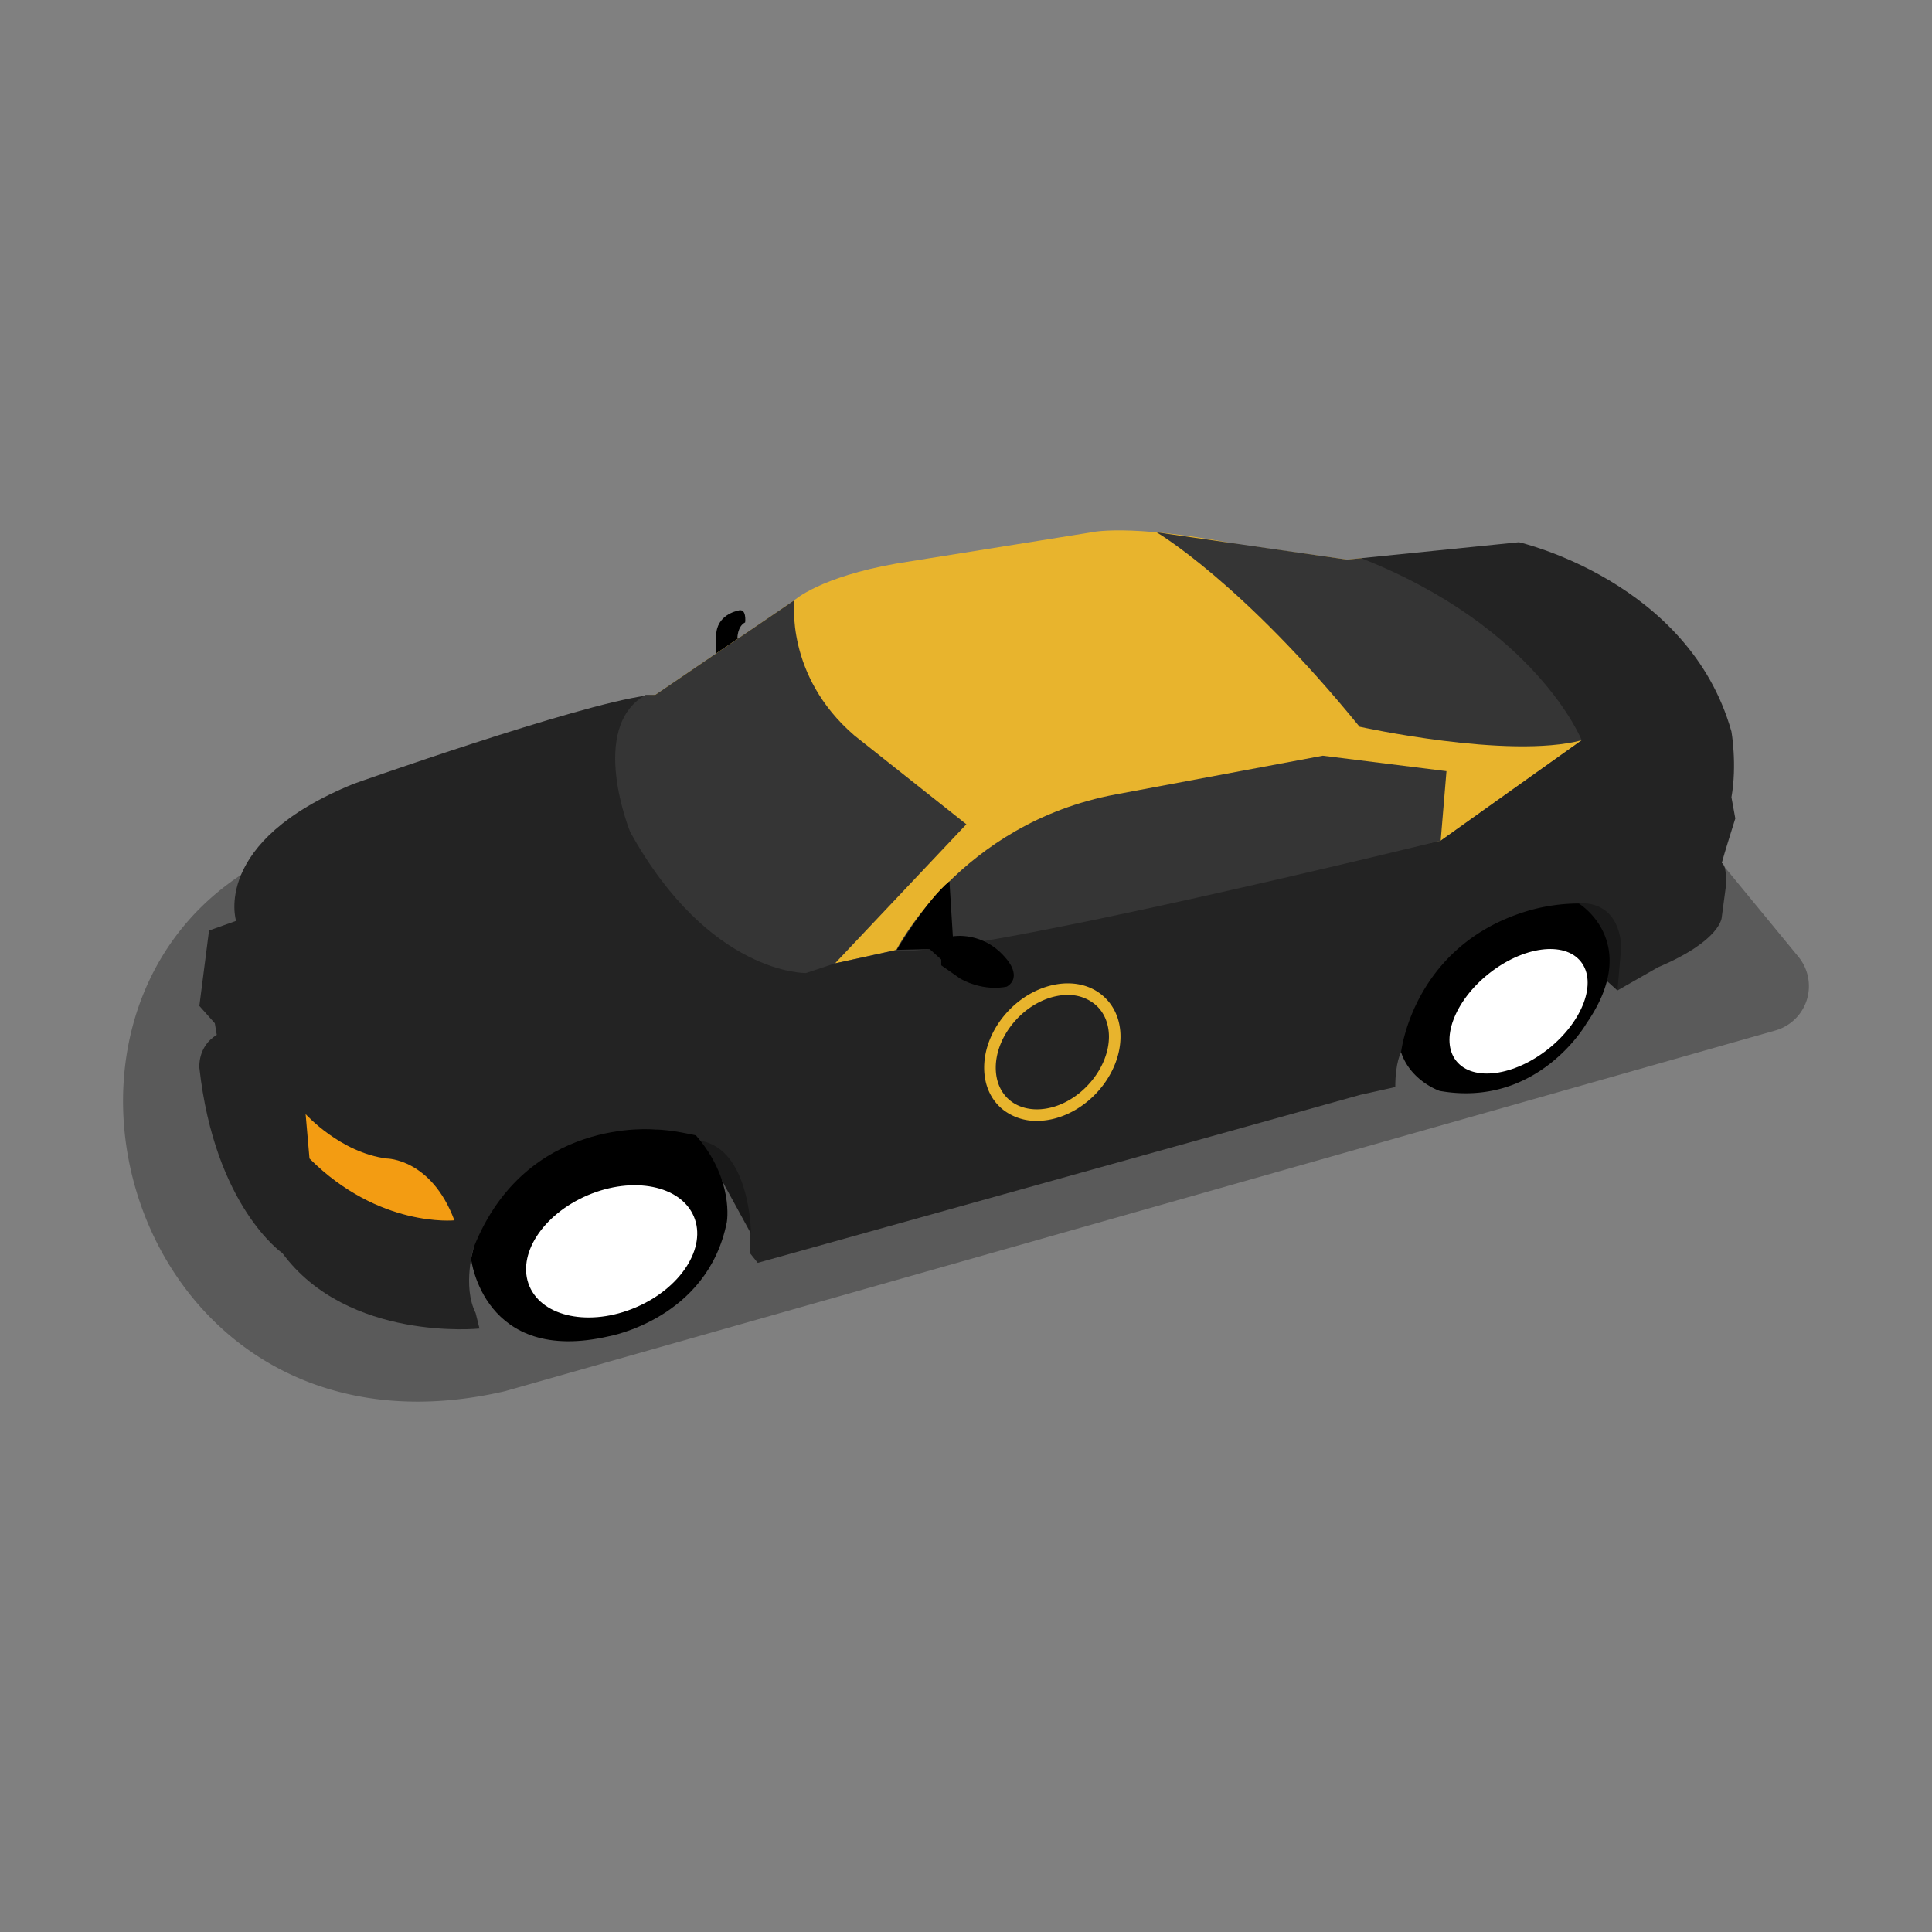
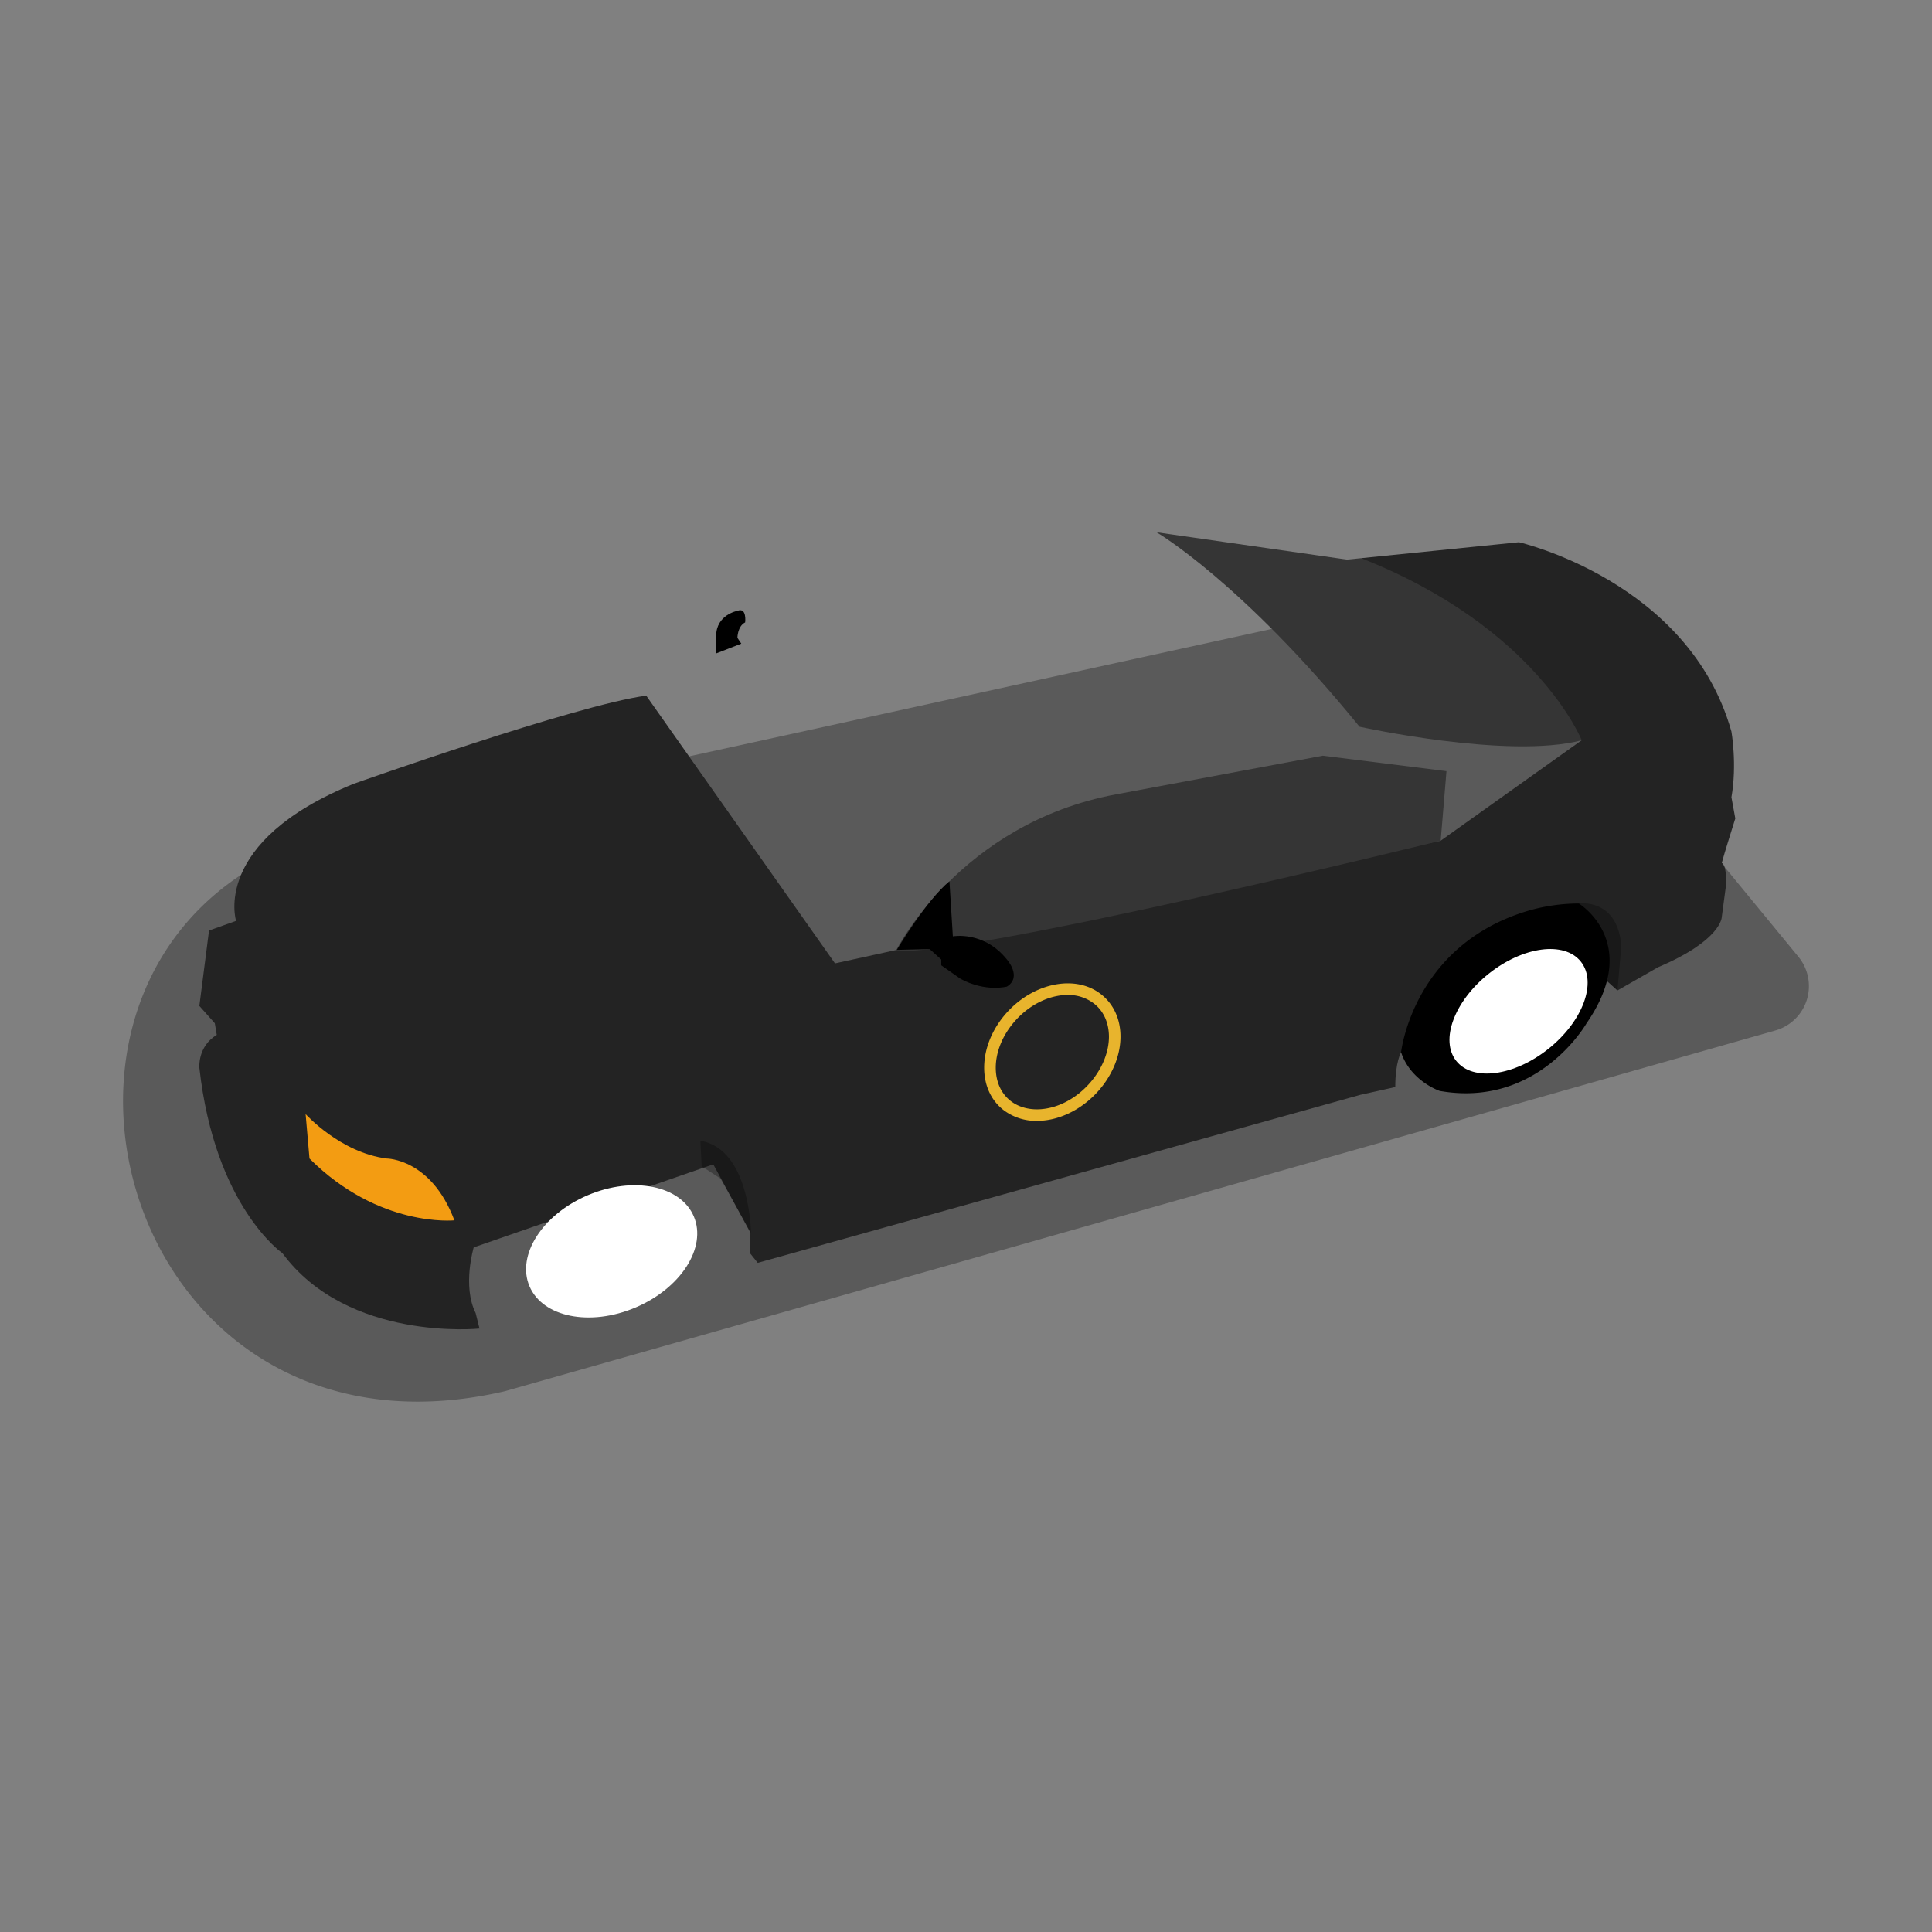
<svg xmlns="http://www.w3.org/2000/svg" preserveaspectratio="none" height="50" width="50" viewBox="0 0 1000 1000" style="opacity:1;">
  <rect x="0" y="0" width="1000" height="1000" fill="#808080" stroke="none" />
  <defs>
    <style>.a{opacity:0.3;}.b{fill:#e8b42d;}.c{fill:#232323;}.d{fill:#353535;}.e{fill:#fff;}.f{fill:#F39C12;}.g{fill:none;}</style>
  </defs>
  <path class="a" d="M177.51,430.67c-192.26,45.28-125.3,338,83.92,289.39l657.51-186.7a23.87,23.87,0,0,0,11.92-38.12L776.65,307.61a14.29,14.29,0,0,0-14.11-4.9Z" />
  <path d="M381.69,330.15s0-6,4-8c0,0,1-8-4-6,0,0-11,2-11,13v9.06l13-5.06Z" />
-   <path class="b" d="M464.19,491.65l281.5-56.5,73-52L704.54,288.91l-7.35.74-57-8c-57-11-76-6-76-6l-100,16c-40,7-53,19-53,19l-72,49c-1.36.05-2.93.19-4.7.42l97.7,138.58Z" />
  <path class="c" d="M122.19,476.65l-14,5-5,39,8,9,1,6c-10,6-9,17-9,17,8,72,43,96,43,96,34,46,102,39,102,39l-2-8c-7-14-1-34-1-34l124-43,19,35v11l4,5,312-87,18-4c0-13,3-18,3-18l102-41,10,9,21-12c33-14,33-26,33-26l2-15c1-12-2-13-2-13,1-4,7-23,7-23l-2-11c3-17,0-34,0-34-22-78-110-98-110-98l-81.65,8.26,114.15,94.24-73,52-281.5,56.5-32,7-97.7-138.58c-35.93,4.7-151.3,45.58-151.3,45.58C109.19,435.65,122.19,476.65,122.19,476.65Z" />
  <path class="d" d="M463.69,492.15s33-66,114-81l107-20,64,8-3,36S501.69,495.15,463.69,492.15Z" />
  <path d="M491.43,456.17l1.76,28.48s16-3,28,12c0,0,8,9,0,14,0,0-11,3-24-4l-10-7v-3l-6-5.41-17,.41S479.68,465.69,491.43,456.17Z" />
-   <path class="d" d="M411.19,310.65s-5,39,31,70l58,46-68,72-15,5s-50,1-91-73c0,0-22-54,8-71h5Z" />
  <path class="a" d="M388.69,638.15s-.33-43.36-26.16-47.68l.66,13.18,9.78,6.4Z" />
-   <path d="M339.19,584.65s-67-7-94,61l-1.35,6s6.35,55,71.35,40c0,0,51-9,61-59,0,0,4-22-16-45C360.19,587.65,347.19,584.65,339.19,584.65Z" />
  <ellipse class="e" cx="316.61" cy="647.68" rx="46.21" ry="31.58" transform="translate(-227.92 175.22) rotate(-23)" />
  <path class="f" d="M158.19,576.65s18,20,42,23c0,0,23,0,35,32,0,0-39,4-75-32Z" />
  <path class="d" d="M598.62,275.5s44.07,25.65,105.07,100.65c0,0,77,17,115,7,0,0-23.29-58.49-114.15-94.24l-7.35.74Z" />
  <path class="a" d="M817.19,467.65s20-3,22,22l-2,23-10-9Z" />
  <path d="M725.19,544.65s6-55,65-73a94.77,94.77,0,0,1,27-4s33,20,4,62c0,0-25,44-76,35C745.19,564.65,730.19,559.65,725.19,544.65Z" />
  <ellipse class="e" cx="786" cy="523.41" rx="41.23" ry="24.83" transform="translate(-154.82 604.75) rotate(-38.6)" />
  <path class="b" d="M536.69,580.16a27.91,27.91,0,0,1-17-5.4c-6.64-5-10.29-12.88-10.29-22.14,0-19.44,16.11-38.66,35.91-42.85,9.54-2,18.43-.18,25,5.18,6.26,5.1,9.7,12.81,9.66,21.71h0c-.07,18.33-14.73,36.81-33.36,42.09A36.5,36.5,0,0,1,536.69,580.16Zm16-65.18a29.32,29.32,0,0,0-6.14.66c-16.89,3.57-31.15,20.51-31.15,37,0,7.33,2.81,13.49,7.91,17.36,5.58,4.22,13.48,5.31,21.68,3,15.92-4.5,28.93-20.8,29-36.33,0-7.06-2.62-13.11-7.45-17A21.57,21.57,0,0,0,552.68,515Z" />
  <rect class="g" width="1000" height="1000" />
</svg>